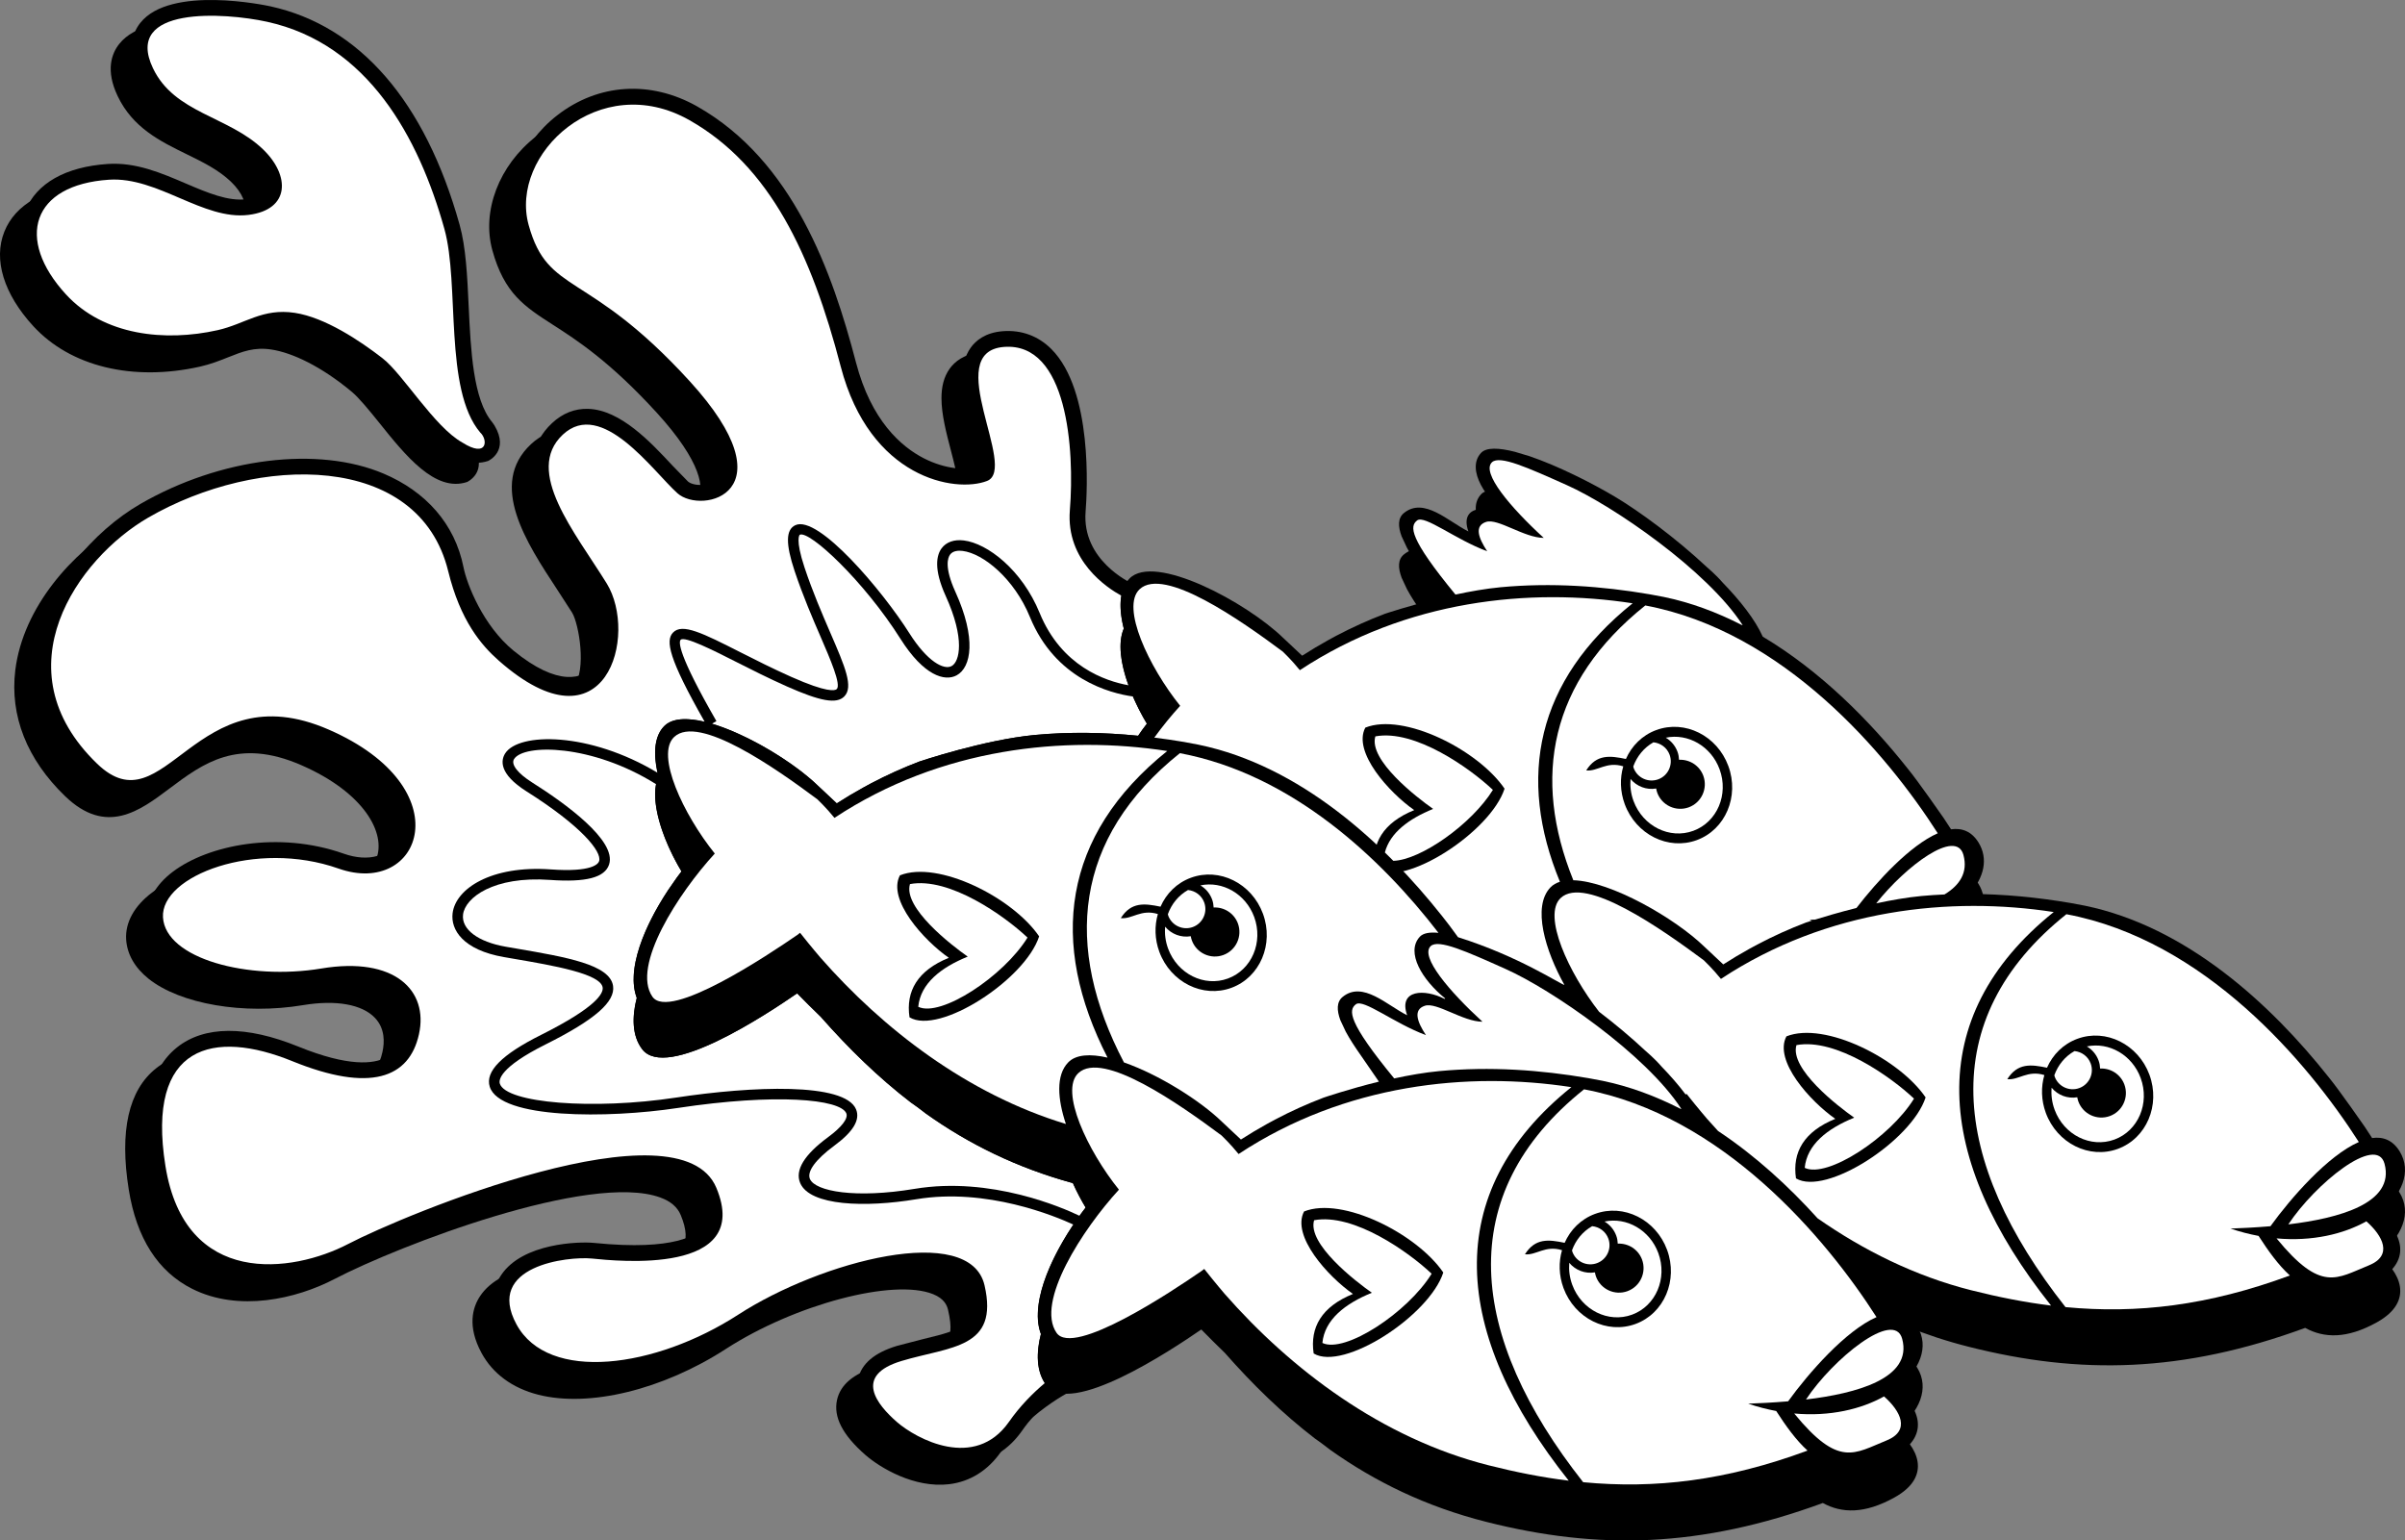
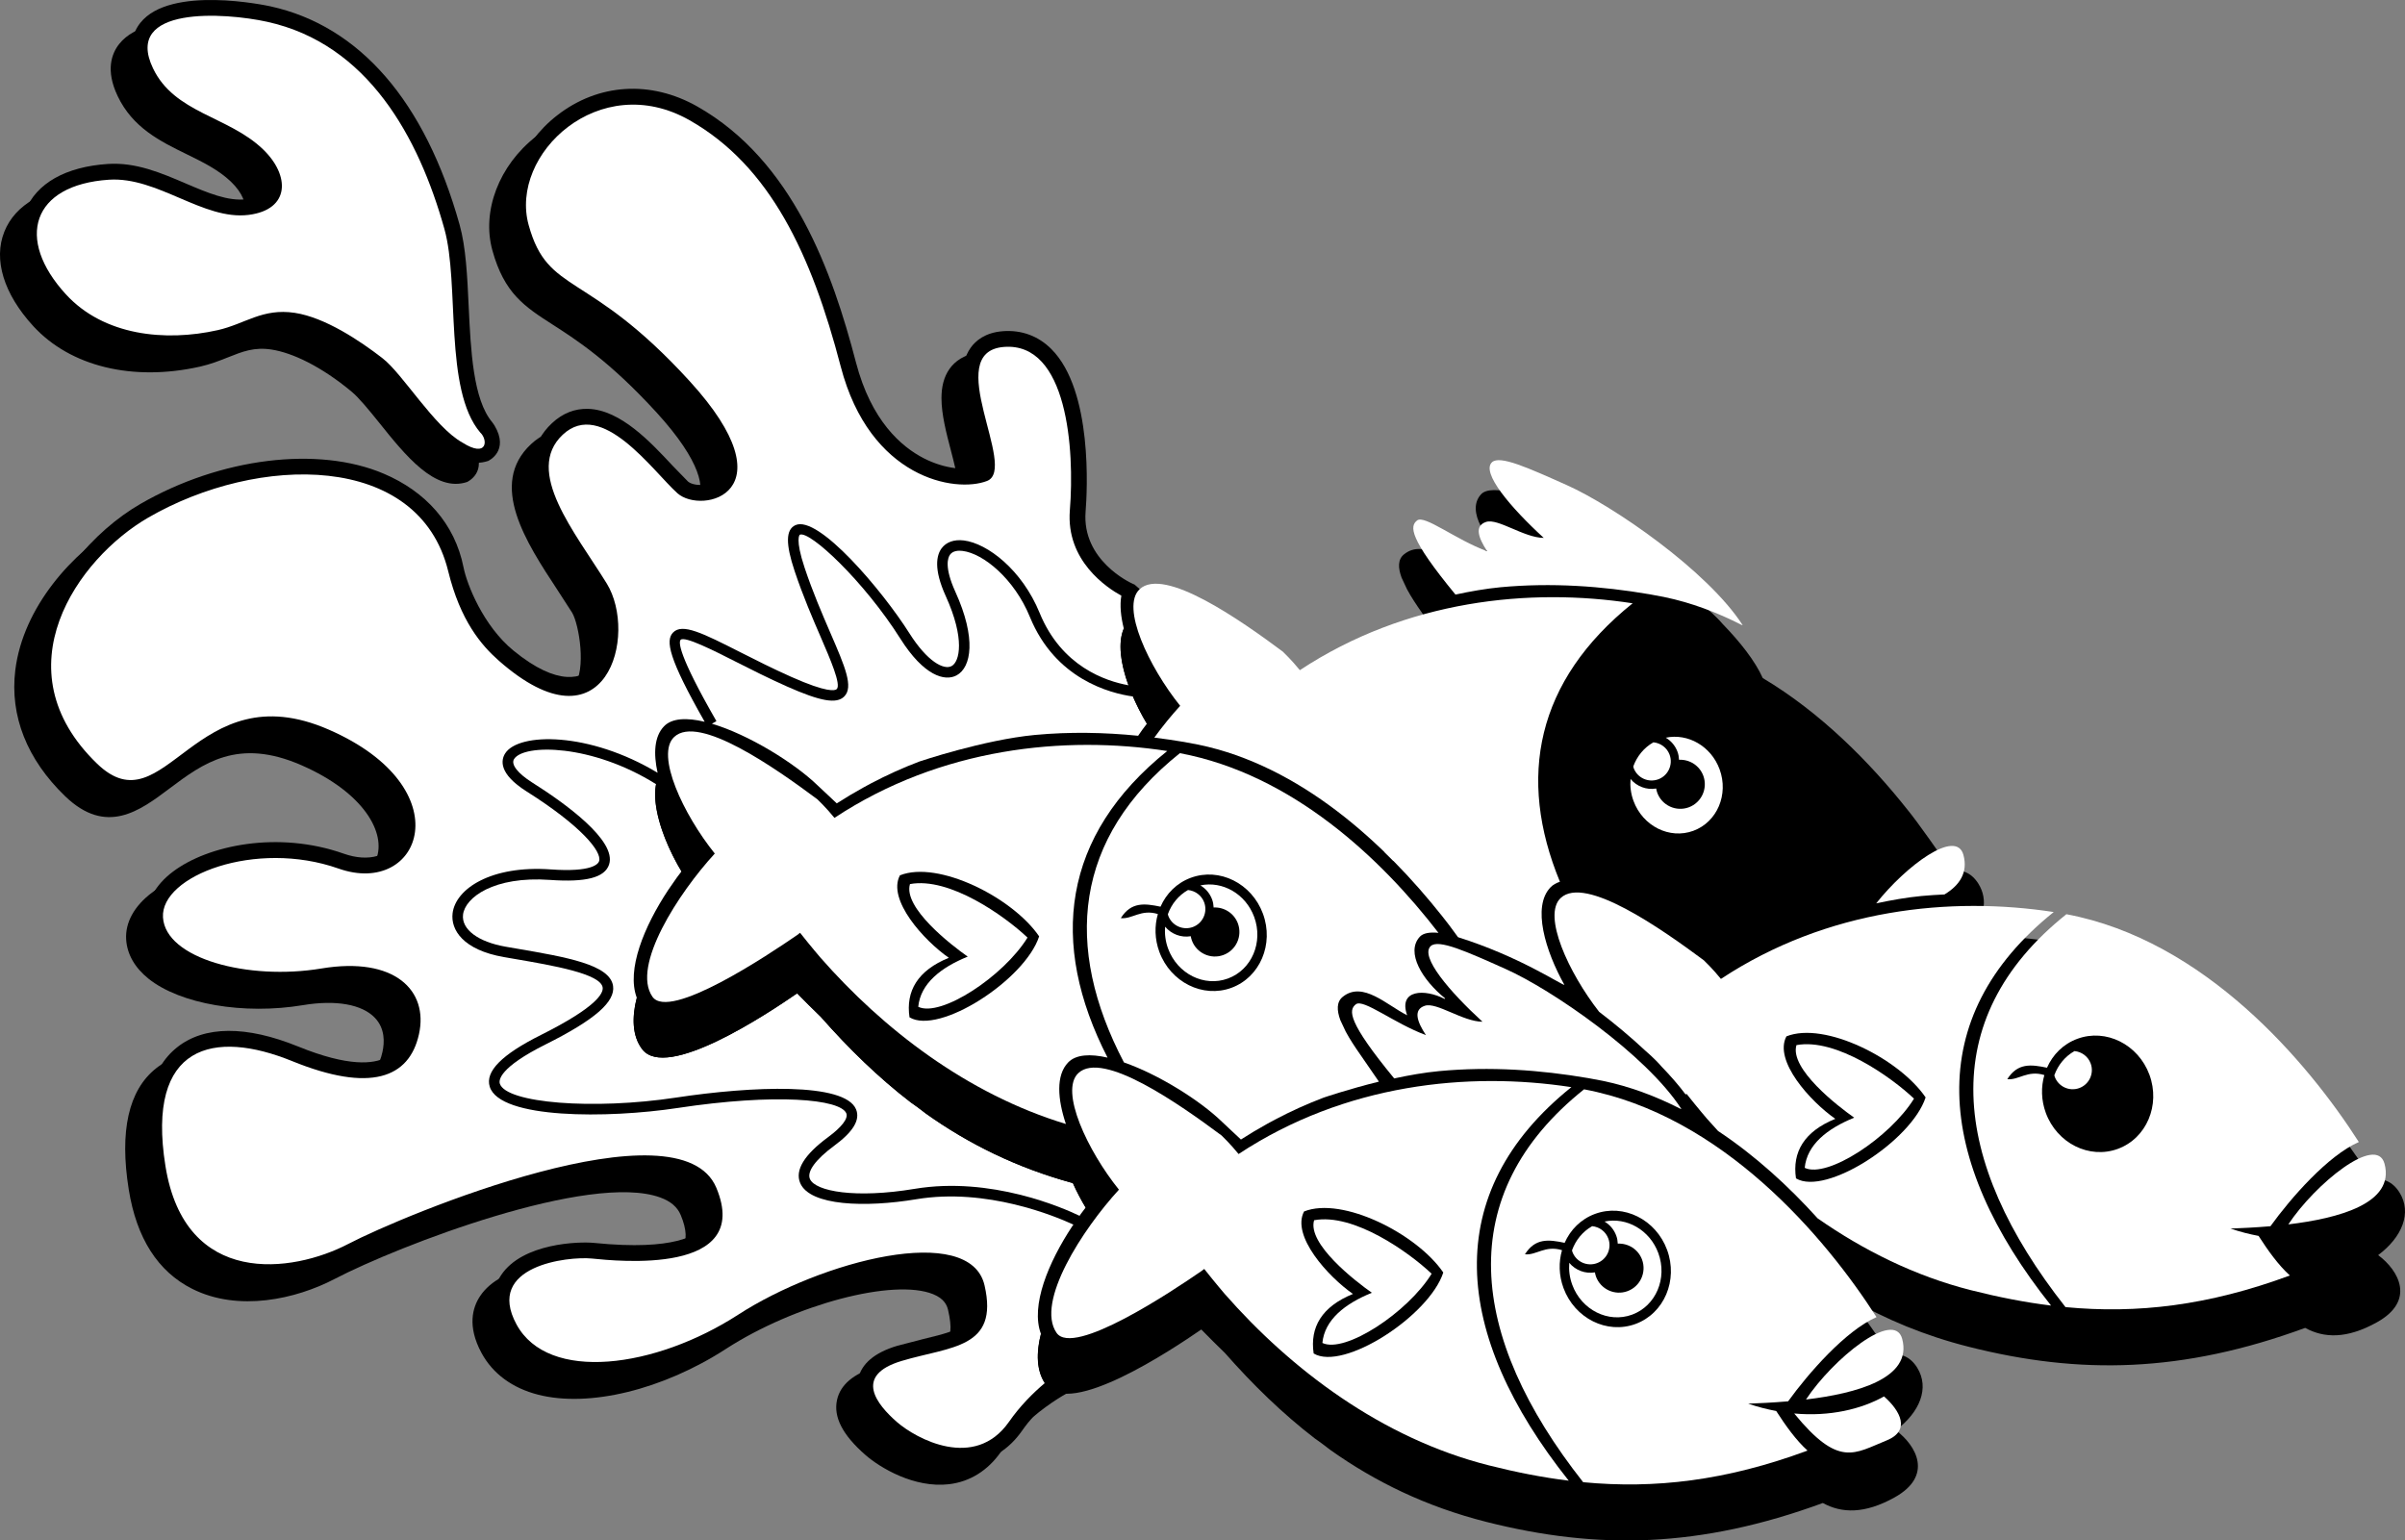
<svg xmlns="http://www.w3.org/2000/svg" version="1.1" id="Layer_1" x="0px" y="0px" viewBox="0 0 332.767 213.162" style="enable-background:new 0 0 332.767 213.162;" xml:space="preserve">
  <rect x="0" y="0" width="332.767" height="213.162" fill="#808080" stroke="none" />
  <g>
    <g>
      <g>
        <path d="M154.067,83.807l-0.303-0.135c-0.287-0.129-7.008-3.231-6.469-9.973     c0.221-2.742,1.02-16.707-4.729-22.475c-1.814-1.82-4.141-2.678-6.725-2.478     c-2.465,0.188-3.777,1.344-4.443,2.277c-0.826,1.156-1.131,2.551-1.131,4.078     c0,2.246,0.66,4.779,1.309,7.262c0.387,1.48,0.996,3.809,0.996,4.932     c0,0.094-0.021,0.146-0.031,0.225c-1.67,0.5-4.629,0.352-7.637-1.193     c-3.121-1.6-7.279-5.201-9.381-13.256c-3.272-12.547-8.726-27.912-21.947-35.418     c-6.461-3.664-13.719-3.203-19.418,1.236c-5.109,3.982-7.531,10.311-6.031,15.752     c1.648,5.975,4.463,7.785,8.359,10.289c3.336,2.147,7.906,5.086,14.396,12.191     c6.174,6.762,6.795,10.746,5.447,12.102c-1.055,1.059-3.332,0.969-4.059,0.316l-2.129-2.188     c-3.031-3.254-7.184-7.707-11.652-7.859c-1.867-0.062-3.561,0.603-5.027,1.98     c-5.932,5.559-0.627,13.627,3.633,20.109l2.074,3.211     c0.945,1.59,2.012,7.93,0.229,10.17c-1.572,1.978-5.119,3.012-11.268-2.018     c-4.191-3.433-6.443-9.18-6.906-11.508c-1.207-6.094-5.289-10.52-11.02-12.965     c-9.105-3.885-22.643-2.209-33.686,4.172c-6.396,3.695-13.33,11.342-14.402,20.094     c-0.771,6.315,1.613,12.348,6.896,17.441c5.699,5.494,10.33,2.02,14.418-1.049     c4.645-3.486,9.449-7.092,18.268-3.244c8.67,3.781,11.775,9.402,10.357,13     c-0.988,2.508-3.965,3.375-7.406,2.162c-9.086-3.209-18.762-1.184-23.625,2.476     c-2.44,1.834-3.707,4.129-3.57,6.459c0.121,2.045,1.193,3.932,3.103,5.457     c4.404,3.512,13.188,5.016,21.363,3.652c4.549-0.758,8.182-0.115,9.959,1.762     c1.399,1.473,1.336,3.379,1.039,4.717c-0.406,1.83-1.215,3.041-2.467,3.699     c-1.658,0.869-5.107,1.309-12.117-1.541c-7.189-2.92-12.982-2.883-16.748,0.113     c-3.799,3.022-5.068,8.66-3.772,16.762c1.076,6.734,4.033,11.359,8.783,13.746     c6.414,3.223,14.375,1.412,19.684-1.359c8.891-4.637,35.348-14.807,45.061-11.287     c1.451,0.525,2.381,1.32,2.846,2.432c0.852,2.041,0.906,3.58,0.17,4.574     c-0.771,1.039-3.777,3.332-15.021,2.205l-0.117-0.01     c-1.949-0.197-9.828-0.012-12.797,4.457c-1.019,1.531-1.814,4.141,0.203,7.863     c1.549,2.863,4.26,4.859,7.838,5.773c7.049,1.801,17.24-0.684,25.965-6.328     c9.551-6.18,23.221-9.795,28.684-7.582c1.545,0.625,1.92,1.551,2.068,2.191     c1.133,4.912-0.508,5.533-6.371,6.938l-3.598,0.934c-3.127,0.938-4.943,2.48-5.399,4.578     c-0.512,2.355,0.768,4.84,3.914,7.594c2.039,1.781,6.777,4.643,11.615,4.058     c2.871-0.35,5.336-1.887,7.131-4.449c4.285-6.125,10.816-9,10.881-9.029l0.646-0.283     l0.365-0.607l21.482-36.139l6.621-49.848L154.067,83.807z" />
        <path d="M65.51,61.797L65.412,61.652l-0.215-0.307c-2.656-3.139-2.977-9.99-3.262-16.033     c-0.197-4.207-0.383-8.18-1.26-11.312c-4.771-17.055-13.82-27.5-26.174-30.209     c-0.562-0.123-13.836-2.963-18,2.285c-1.047,1.315-1.93,3.635-0.221,7.219     c2.092,4.391,5.873,6.244,9.531,8.037c2.273,1.113,4.42,2.168,6.131,3.799     c1.676,1.6,2.156,3.185,1.891,3.982c-0.32,0.977-1.937,1.281-2.619,1.367     c-2.58,0.322-5.432-0.898-8.451-2.188c-3.381-1.449-6.879-2.945-10.742-2.691     c-5.848,0.385-9.904,2.678-11.418,6.457c-1.547,3.852-0.088,8.613,3.996,13.066     c5.141,5.602,13.769,7.695,23.084,5.608c1.461-0.328,2.732-0.834,3.852-1.279     c2.029-0.809,3.635-1.447,6.02-1.084c2.881,0.439,6.889,2.318,11.127,5.854     c0.936,0.777,2.387,2.527,3.768,4.25c3.639,4.543,7.76,9.695,12.178,8.227     C64.627,66.699,67.615,65.348,65.51,61.797z" />
        <path d="M156.979,80.893l-0.303-0.135c-0.285-0.129-7.006-3.23-6.467-9.973     c0.221-2.742,1.02-16.707-4.729-22.473c-1.814-1.822-4.143-2.68-6.725-2.48     c-2.465,0.189-3.777,1.344-4.441,2.277c-0.826,1.156-1.133,2.551-1.133,4.078     c0,2.246,0.66,4.779,1.309,7.262c0.387,1.48,0.992,3.808,0.992,4.932     c0,0.096-0.018,0.148-0.027,0.225c-1.67,0.5-4.629,0.352-7.637-1.191     c-3.121-1.602-7.279-5.203-9.381-13.258c-3.273-12.547-8.725-27.91-21.947-35.416     c-6.461-3.666-13.719-3.205-19.418,1.236c-5.109,3.981-7.535,10.309-6.031,15.75     c1.648,5.973,4.463,7.785,8.359,10.289c3.336,2.146,7.908,5.086,14.395,12.191     c6.176,6.762,6.795,10.746,5.449,12.102c-1.055,1.061-3.332,0.969-4.059,0.316l-2.129-2.188     c-3.031-3.252-7.184-7.707-11.652-7.859c-1.867-0.062-3.559,0.605-5.029,1.98     c-5.928,5.559-0.627,13.625,3.635,20.109l2.074,3.211     c0.943,1.59,2.01,7.928,0.227,10.17c-1.57,1.978-5.117,3.014-11.266-2.02     c-4.191-3.432-6.445-9.178-6.906-11.506c-1.207-6.096-5.289-10.52-11.02-12.965     c-9.105-3.887-22.643-2.209-33.684,4.172c-6.4,3.695-13.334,11.344-14.404,20.092     c-0.771,6.316,1.613,12.35,6.895,17.441c5.701,5.498,10.334,2.022,14.418-1.047     c4.646-3.488,9.451-7.094,18.27-3.244c8.672,3.781,11.775,9.402,10.357,13     c-0.988,2.508-3.965,3.375-7.406,2.16c-9.088-3.207-18.762-1.18-23.625,2.479     c-2.439,1.834-3.707,4.129-3.57,6.457c0.121,2.045,1.193,3.932,3.102,5.457     c4.406,3.514,13.191,5.018,21.363,3.654c4.553-0.758,8.184-0.115,9.961,1.762     c1.398,1.473,1.338,3.379,1.039,4.715c-0.406,1.834-1.213,3.043-2.469,3.699     c-1.656,0.871-5.105,1.311-12.115-1.539c-7.189-2.92-12.98-2.883-16.748,0.113     c-3.799,3.022-5.066,8.66-3.773,16.762c1.08,6.734,4.035,11.359,8.785,13.746     c6.414,3.223,14.375,1.412,19.683-1.359c8.891-4.637,35.348-14.809,45.061-11.287     c1.451,0.525,2.383,1.322,2.846,2.434c0.852,2.039,0.906,3.576,0.17,4.57     c-0.771,1.041-3.775,3.334-15.023,2.205l-0.115-0.01     c-1.947-0.193-9.826-0.01-12.797,4.457c-1.022,1.533-1.814,4.143,0.199,7.867     c1.555,2.863,4.264,4.859,7.84,5.771c7.051,1.801,17.242-0.684,25.965-6.328     c9.551-6.18,23.225-9.793,28.686-7.582c1.545,0.625,1.92,1.551,2.068,2.189     c1.133,4.914-0.508,5.537-6.373,6.939l-3.596,0.934c-3.127,0.939-4.943,2.478-5.398,4.578     c-0.514,2.356,0.768,4.84,3.914,7.594c2.037,1.781,6.777,4.643,11.617,4.059     c2.869-0.352,5.334-1.889,7.129-4.451c4.285-6.121,10.814-9,10.879-9.025l0.648-0.285     l0.367-0.607l21.479-36.139l6.623-49.848L156.979,80.893z" />
        <path style="fill:#FFFFFF;" d="M156.76,96.379c-3.191-0.447-10.742-2.406-14.258-11.006     c-2.154-5.268-6.432-8.783-9.32-9.139c-0.566-0.068-1.324-0.035-1.726,0.512     c-0.301,0.406-0.824,1.719,0.729,5.137c2.943,6.471,2.209,10.473,0.178,11.57     c-1.65,0.891-4.559,0.031-7.77-5.053c-5.066-8.018-12.598-15.035-13.93-14.404     c-0.008,0.004-0.676,0.531,0.664,4.557c1.125,3.373,2.422,6.369,3.562,9.01     c2.027,4.68,3.25,7.504,1.916,8.824c-1.064,1.055-3.285,0.664-7.92-1.395     c-2.578-1.148-4.984-2.363-7.104-3.438c-2.982-1.512-7.07-3.582-7.605-3.016     c-0.285,0.301-0.369,1.996,4.951,11.25l-0.625,0.359c5.062,1.504,11.399,5.402,14.672,8.578     l2.606,2.445c1.207-0.773,2.418-1.498,3.633-2.168l1.066-0.58     c2.244-1.18,4.492-2.195,6.742-3.047c0,0,8.906-3.006,15.982-3.674     c4.842-0.453,9.619-0.354,14.275,0.113l0.576-0.828c0.211-0.285,0.424-0.568,0.635-0.844     C157.99,98.981,157.326,97.695,156.76,96.379z" />
        <g>
          <path style="fill:#FFFFFF;" d="M128.125,154.102c-1.272-0.992-2.111-1.559-2.111-1.559      c-4.508-3.469-8.594-7.461-12.455-11.846c-0.961-0.934-2.287-2.236-3.262-3.244      c-4.24,2.926-18.108,12.109-21.443,7.732c-1.363-1.793-1.441-4.326-0.742-7.105      c-1.463-3.887,1.01-9.881,4.338-14.916l1.209-1.738c0.211-0.285,0.424-0.566,0.637-0.844      c-2.26-3.75-4.152-8.734-3.516-12.066c-8.889-5.58-18.316-5.6-19.652-3.477      c-0.463,0.73,0.498,1.973,2.504,3.24c4.445,2.807,11.738,8.014,10.645,11.348      c-0.594,1.812-3.191,2.49-8.172,2.135c-7.828-0.559-11.75,2.465-12.035,4.789      c-0.25,2.039,2.066,3.785,5.896,4.453l1.486,0.256c6.941,1.191,12.939,2.221,13.375,5.17      c0.328,2.205-2.547,4.699-9.316,8.086c-6.471,3.234-6.5,4.977-6.355,5.434      c0.859,2.711,12.934,3.668,24.375,1.934c10.523-1.594,23.363-2.125,24.916,1.623      c0.6,1.449-0.383,3.094-3.006,5.027c-2.582,1.902-3.812,3.58-3.379,4.604      c0.734,1.74,6.354,2.732,14.484,1.375c10.574-1.762,20.578,2.648,22.824,3.73l0.209-0.301      c0.213-0.287,0.424-0.566,0.637-0.846c-0.631-1.051-1.24-2.195-1.768-3.379      C140.643,161.58,134.008,158.281,128.125,154.102z" />
          <path style="fill:#FFFFFF;" d="M148.522,169.459c-2.488-1.152-12.006-5.131-21.738-3.51      c-7.031,1.172-14.723,0.934-16.066-2.242c-0.75-1.773,0.549-3.908,3.859-6.348      c1.893-1.394,2.812-2.598,2.523-3.297c-0.82-1.978-9.779-2.797-23.352-0.738      c-9.641,1.461-24.564,1.539-25.982-2.934c-0.67-2.111,1.65-4.459,7.092-7.18      c7.695-3.85,8.646-5.768,8.527-6.566c-0.281-1.906-6.879-3.039-12.182-3.949      l-1.486-0.258c-5.656-0.984-7.375-3.777-7.094-6.062      c0.412-3.383,5.316-6.656,13.582-6.066c5.725,0.41,6.566-0.768,6.688-1.137      c0.434-1.324-2.522-4.914-10.041-9.66c-3.9-2.465-3.529-4.348-2.959-5.25      c1.848-2.928,11.633-3.024,21.094,2.674c-0.582-2.635-0.477-5.029,0.898-6.439      c1.104-1.137,3.16-1.205,5.617-0.617c-5.029-8.824-5.43-11.238-4.383-12.342      c1.281-1.353,4.137,0.092,9.318,2.717c2.107,1.066,4.492,2.273,7.037,3.406      c4.992,2.219,6.072,1.922,6.305,1.691c0.625-0.617-0.891-4.121-2.227-7.211      c-1.098-2.535-2.461-5.691-3.607-9.127c-1.252-3.756-1.225-5.709,0.092-6.334      c3.162-1.496,12.086,9.086,15.785,14.943c2.494,3.947,4.779,5.123,5.848,4.547      c1.113-0.6,1.879-3.764-0.812-9.686c-1.715-3.769-1.262-5.668-0.58-6.6      c0.643-0.873,1.736-1.262,3.08-1.096c3.262,0.402,8.047,4.055,10.492,10.033      c3.018,7.375,9.086,9.432,12.293,10.006c-1.057-2.93-1.508-5.855-0.649-7.848      c-0.414-1.652-0.574-3.227-0.34-4.549c-1.947-1.062-7.686-4.807-7.125-11.822      c0.676-8.432-0.336-23.273-9.106-22.6c-8.769,0.674,2.023,16.865-2.363,18.553      c-4.383,1.688-16.191-0.336-20.238-15.854c-4.047-15.518-9.766-27.74-20.912-34.068      c-12.482-7.082-24.963,4.723-22.264,14.504c2.699,9.781,8.098,6.072,22.264,21.588      c14.168,15.517,1.686,18.553-1.688,15.517c-3.373-3.035-10.455-13.156-15.854-8.098      c-5.398,5.063,1.688,13.494,6.072,20.578c4.385,7.082-0.029,23.809-14.912,10.705      c-2.434-2.139-5.336-5.541-7.014-12.393c-4.049-16.527-26.31-16.191-41.488-7.422      c-9.793,5.66-20.648,20.99-7.084,34.07c9.445,9.106,13.492-12.82,32.045-4.723      c18.553,8.094,12.818,23.273,1.348,19.226c-11.467-4.047-24.623,1.012-24.285,6.746      c0.338,5.734,11.807,8.77,21.926,7.082c10.119-1.684,14.842,3.037,13.49,9.109      c-1.348,6.07-6.746,8.096-17.539,3.711c-10.793-4.387-20.238-2.363-17.539,14.504      c2.699,16.863,17.539,14.84,25.297,10.793c7.758-4.047,45.875-19.9,50.934-7.758      c5.061,12.145-13.828,10.119-17.203,9.781c-3.371-0.336-14.84,1.014-10.455,9.107      c4.385,8.096,19.225,6.072,30.695-1.35c11.467-7.42,32.045-12.818,34.068-4.047      c2.023,8.77-4.723,8.434-11.469,10.457c-6.746,2.023-3.371,6.07-0.676,8.434      c2.699,2.359,10.797,6.746,15.52,0c1.516-2.172,3.281-3.955,4.973-5.379      c-1.154-1.772-1.201-4.168-0.543-6.793c-1.461-3.887,1.012-9.881,4.34-14.914      L148.522,169.459z" />
        </g>
        <path d="M68.424,58.883l-0.098-0.145l-0.217-0.307c-2.654-3.137-2.975-9.988-3.26-16.033     c-0.195-4.207-0.383-8.18-1.26-11.312c-4.771-17.055-13.822-27.5-26.174-30.211     c-0.562-0.121-13.836-2.961-18,2.287c-1.045,1.315-1.93,3.635-0.223,7.221     c2.094,4.391,5.877,6.242,9.535,8.035c2.272,1.113,4.418,2.168,6.125,3.799     c1.678,1.6,2.16,3.186,1.895,3.984c-0.32,0.975-1.938,1.279-2.619,1.365     c-2.582,0.324-5.432-0.898-8.451-2.187c-3.381-1.449-6.879-2.945-10.742-2.691     c-5.848,0.385-9.904,2.678-11.42,6.457c-1.545,3.852-0.088,8.613,3.998,13.066     c5.139,5.6,13.77,7.695,23.082,5.607c1.461-0.328,2.734-0.834,3.856-1.279     c2.029-0.809,3.633-1.445,6.017-1.084c2.881,0.438,6.885,2.318,11.129,5.854     c0.934,0.777,2.387,2.527,3.766,4.25c3.637,4.543,7.76,9.695,12.178,8.227     C67.541,63.785,70.53,62.434,68.424,58.883z" />
        <path style="fill:#FFFFFF;" d="M66.44,59.844c-5.045-5.967-2.818-20.535-4.953-28.17     C57.944,19.012,50.916,6.074,36.951,3.012c-5.867-1.287-19.916-2.234-15.785,6.43     c2.975,6.236,10.391,6.602,15.199,11.195c3.801,3.631,3.789,8.377-1.965,9.098     c-6.274,0.785-12.57-5.31-19.32-4.867c-10.68,0.703-12.994,8.197-5.957,15.867     c5.24,5.709,13.719,6.582,20.996,4.951c3.795-0.852,6.178-3.076,10.68-2.393     c4.172,0.637,9,3.85,12.137,6.289c2.82,2.188,7.152,9.492,11.035,11.656     C67.471,63.451,67.537,60.836,66.44,59.844" />
      </g>
      <g>
        <path d="M329.053,173.68c3.332-2.488,4.688-5.859,2.965-8.645     c-0.961-1.547-2.285-2.039-3.801-1.824c-0.328-0.512-0.67-1.031-1.02-1.562     c0,0-3.562-5.133-4.996-6.867c-7.996-10.092-19.637-20.812-33.723-23.723l-1.984-0.373     c-4.537-0.775-9.227-1.244-14.008-1.256c2.043-2.238,2.658-4.867,1.27-7.117     c-0.961-1.549-2.287-2.041-3.801-1.826c-0.326-0.51-0.668-1.029-1.02-1.561     c0,0-3.561-5.133-4.996-6.867c-5.23-6.602-12.027-13.453-20.035-18.23     c-1.055-2.352-3.09-4.949-5.555-7.49c-0.906-1.063-2.178-2.135-2.178-2.135     c-4.344-4.066-9.381-7.742-12.602-9.67c-3.307-1.978-8.006-4.336-11.908-5.67     l-2.051-0.615c-2.213-0.564-3.963-0.637-4.688,0.158     c-2.105,2.289,0.67,6.49,4.148,9.016c-2.711-1.824-7.275-2.066-5.895,1.846     c-2.77-1.365-6.139-4.811-8.922-2.547c-0.851,0.693-0.828,1.848-0.32,3.221     l0.746,1.594c0.57,1.061,1.307,2.176,2.088,3.285l1.342,1.867     c0.451,0.617,0.889,1.211,1.285,1.77c-4.32,1.043-7.781,2.209-7.781,2.209     c-2.25,0.854-4.498,1.865-6.742,3.047l-1.066,0.58c-1.215,0.67-2.426,1.395-3.633,2.168     l-2.603-2.445c-5.141-4.992-17.85-11.77-21.291-8.23c-3.441,3.539,1,13.223,4.601,17.469     c-0.937,1.023-1.898,2.195-2.826,3.461l-0.576,0.828     c-4.656-0.465-9.434-0.566-14.275-0.109c-7.076,0.664-15.982,3.672-15.982,3.672     c-2.25,0.852-4.498,1.867-6.742,3.047l-1.066,0.58c-1.215,0.67-2.426,1.393-3.633,2.166     l-2.606-2.443c-5.141-4.99-17.852-11.771-21.289-8.232     c-3.443,3.539,1,13.223,4.602,17.469c-0.941,1.024-1.898,2.197-2.828,3.465l-1.209,1.734     c-3.752,5.676-6.428,12.574-3.596,16.295c3.336,4.377,17.203-4.807,21.443-7.732     c0.975,1.008,2.301,2.311,3.262,3.244c3.861,4.385,7.947,8.377,12.455,11.846     c0,0,0.84,0.566,2.111,1.559c5.883,4.18,12.518,7.479,20.322,9.615     c1.129,2.522,2.602,4.893,3.957,6.49c-0.94,1.023-1.897,2.197-2.826,3.463l-1.209,1.736     c-3.754,5.676-6.426,12.574-3.594,16.297c3.336,4.375,17.201-4.809,21.441-7.734     c0.977,1.008,2.301,2.311,3.262,3.244c3.859,4.385,7.947,8.375,12.457,11.844     c0,0,0.836,0.568,2.109,1.561c6.211,4.414,13.242,7.859,21.621,9.979     c15.402,3.897,29.582,3.607,46.551-2.615c2.588,1.418,5.742,1.551,9.92-0.77     c5.377-2.988,3.057-7.152,0.178-9.301c3.332-2.488,4.688-5.855,2.965-8.645     c-0.961-1.547-2.285-2.039-3.801-1.824c-0.328-0.51-0.668-1.031-1.022-1.56     c0,0-2.764-3.986-4.404-6.123c4.875,2.812,10.254,5.064,16.354,6.605     c15.4,3.897,29.58,3.607,46.549-2.615c2.586,1.42,5.744,1.553,9.92-0.77     C334.252,179.992,331.932,175.826,329.053,173.68z" />
-         <path d="M329.053,167.953c3.332-2.488,4.688-5.859,2.965-8.645     c-0.961-1.547-2.285-2.041-3.801-1.826c-0.328-0.51-0.67-1.031-1.02-1.561     c0,0-3.562-5.133-4.996-6.869c-7.996-10.092-19.637-20.811-33.723-23.723l-1.984-0.373     c-4.537-0.773-9.227-1.242-14.008-1.254c2.043-2.238,2.658-4.867,1.27-7.117     c-0.961-1.549-2.287-2.039-3.801-1.828c-0.326-0.508-0.668-1.029-1.02-1.558     c0,0-3.561-5.133-4.996-6.869c-5.23-6.6-12.027-13.453-20.035-18.23     c-1.055-2.352-3.09-4.949-5.555-7.49c-0.906-1.062-2.178-2.135-2.178-2.135     c-4.344-4.066-9.381-7.742-12.602-9.67c-3.307-1.977-8.006-4.336-11.908-5.668     l-2.051-0.617c-2.213-0.564-3.963-0.637-4.688,0.156     c-2.105,2.293,0.67,6.492,4.148,9.018c-2.711-1.826-7.275-2.066-5.895,1.846     c-2.77-1.367-6.139-4.811-8.922-2.547c-0.851,0.693-0.828,1.848-0.32,3.221     l0.746,1.594c0.57,1.061,1.307,2.178,2.088,3.283l1.342,1.869     c0.451,0.617,0.889,1.213,1.285,1.772c-4.32,1.041-7.781,2.207-7.781,2.207     c-2.25,0.852-4.498,1.867-6.742,3.047l-1.066,0.58c-1.215,0.67-2.426,1.397-3.633,2.17     l-2.603-2.445c-5.141-4.992-17.85-11.771-21.291-8.232c-3.441,3.537,1,13.223,4.601,17.471     c-0.937,1.022-1.898,2.193-2.826,3.461l-0.576,0.828     c-4.656-0.467-9.434-0.566-14.275-0.113c-7.076,0.668-15.982,3.674-15.982,3.674     c-2.25,0.852-4.498,1.867-6.742,3.047l-1.066,0.58c-1.215,0.67-2.426,1.395-3.633,2.168     l-2.606-2.445c-5.141-4.99-17.852-11.77-21.289-8.23     c-3.443,3.537,1,13.221,4.602,17.469c-0.941,1.023-1.898,2.195-2.828,3.461l-1.209,1.738     c-3.752,5.674-6.428,12.574-3.596,16.293c3.336,4.379,17.203-4.803,21.443-7.73     c0.975,1.008,2.301,2.309,3.262,3.242c3.861,4.387,7.947,8.375,12.455,11.846     c0,0,0.84,0.568,2.111,1.559c5.883,4.182,12.518,7.479,20.322,9.619     c1.129,2.522,2.602,4.889,3.957,6.488c-0.94,1.023-1.897,2.195-2.826,3.461l-1.209,1.738     c-3.754,5.674-6.426,12.574-3.594,16.293c3.336,4.379,17.201-4.803,21.441-7.73     c0.977,1.008,2.301,2.309,3.262,3.242c3.859,4.387,7.947,8.375,12.457,11.844     c0,0,0.836,0.57,2.109,1.561c6.211,4.414,13.242,7.859,21.621,9.979     c15.402,3.897,29.582,3.605,46.551-2.613c2.588,1.418,5.742,1.547,9.92-0.773     c5.377-2.986,3.057-7.15,0.178-9.297c3.332-2.488,4.688-5.857,2.965-8.645     c-0.961-1.547-2.285-2.039-3.801-1.826c-0.328-0.51-0.668-1.029-1.022-1.559     c0,0-2.764-3.988-4.404-6.121c4.875,2.809,10.254,5.061,16.354,6.604     c15.4,3.895,29.58,3.605,46.549-2.617c2.586,1.418,5.744,1.551,9.92-0.77     C334.252,174.264,331.932,170.098,329.053,167.953z" />
        <g>
          <g>
            <path style="fill:#FFFFFF;" d="M216.463,136.297c-2.629-4.691-4.516-10.852-1.92-13.516       c0.344-0.355,0.783-0.602,1.297-0.762c-5.947-14.406-3.307-27.807,10.061-38.535       c-14.205-2.187-31.297-0.48-46.047,9.254c-1.129-1.404-2.363-2.572-2.363-2.572       c-5.812-4.324-16.428-11.799-19.811-8.627c-2.631,2.469,1.283,10.742,5.615,16.133       c-1.156,1.262-2.395,2.769-3.58,4.396c1.385,0.174,2.762,0.373,4.121,0.604       l1.984,0.375c14.088,2.91,25.725,13.629,33.721,23.723       c0.537,0.648,1.367,1.768,2.199,2.918C210.137,132.328,215.795,136.141,216.463,136.297z" />
-             <path style="fill:#FFFFFF;" d="M235.832,131.012l2.607,2.443c1.207-0.773,2.414-1.498,3.629-2.166       l1.07-0.58c2.24-1.182,4.492-2.195,6.742-3.049c0,0,0.295-0.1,0.818-0.266       c-0.115-0.035-0.229-0.07-0.342-0.109c0.242-0.008,0.512-0.02,0.791-0.031       c1.252-0.391,3.318-1.006,5.721-1.609c2.924-3.791,7.42-8.66,11.248-10.336       c-7.092-11.084-21.346-27.938-40.465-31.525c-13.225,10.561-15.707,23.811-9.959,38.023       C222.889,121.957,231.748,127.047,235.832,131.012z" />
            <path style="fill:#FFFFFF;" d="M265.862,123.988c1.066-0.1,2.129-0.164,3.188-0.215       c2.105-1.277,3.273-3.035,2.621-5.461c-0.998-3.721-7.986,1.529-12.072,6.695       C261.67,124.563,263.838,124.18,265.862,123.988z" />
-             <path d="M188.912,100.688c-1.793,3.377,3.32,9.008,6.766,11.414       c-4.312,1.754-5.977,4.605-5.438,8.238c4.111,2.484,15.988-5.209,17.938-11.203       C204.518,103.77,194.209,98.574,188.912,100.688z" />
            <path d="M229.168,101.025c-1.947,0.717-3.402,2.19-4.199,4.002       c-2.193-0.457-4.057-0.695-5.494,1.584c1.562,0.172,2.801-1.291,5.127-0.566       c-0.475,1.639-0.445,3.471,0.205,5.234c1.551,4.205,6.016,6.432,9.973,4.975       c3.957-1.459,5.91-6.051,4.359-10.258C237.59,101.795,233.127,99.566,229.168,101.025z" />
            <path style="fill:#FFFFFF;" d="M198.295,111.938c-3.355,1.361-5.971,3.301-6.676,6.025       c0.395,0.385,0.785,0.768,1.168,1.158c3.785-0.102,10.863-5.098,13.777-9.816       c-3.141-2.973-10.787-8.43-16.264-7.406C189.33,105.17,196.033,110.358,198.295,111.938       z" />
            <path style="fill:#FFFFFF;" d="M229.444,107.84c-1.375,0.508-2.902-0.195-3.408-1.57       c-0.023-0.066-0.025-0.139-0.049-0.209c0.508-1.4,1.473-2.596,2.787-3.34       c0.982,0.096,1.875,0.729,2.24,1.717C231.518,105.809,230.815,107.336,229.444,107.84z" />
            <path style="fill:#FFFFFF;" d="M234.303,114.965c-3.287,1.211-6.996-0.637-8.283-4.131       c-0.375-1.01-0.494-2.045-0.412-3.037c0.859,1.025,2.201,1.547,3.549,1.318       c0.033,0.197,0.078,0.392,0.15,0.588c0.648,1.758,2.6,2.658,4.359,2.012       c1.76-0.65,2.656-2.602,2.014-4.363c-0.529-1.428-1.916-2.285-3.361-2.215       c-0.02-0.365-0.076-0.738-0.211-1.105c-0.316-0.852-0.898-1.524-1.625-1.951       c3.059-0.646,6.266,1.166,7.445,4.365C239.213,109.938,237.592,113.754,234.303,114.965z" />
          </g>
          <g>
            <path style="fill:#FFFFFF;" d="M228.231,82.234l1.986,0.371c3.762,0.777,7.342,2.125,10.73,3.855       c0.059,0.02,0.119,0.035,0.18,0.053c-4.885-7.568-17.949-16.533-24.332-19.381       c-5.391-2.41-9.285-4.172-10.357-3.166c-1.525,1.428,2.57,6.262,7.162,10.467       c-2.721-0.012-6.342-2.746-7.975-2.211c-1.637,0.539-1.096,2.176,0.152,4.062       c-4.393-1.623-8.662-5.07-9.697-4.266c-1.027,0.797-1.168,2.387,5.305,10.258       c2.055-0.443,4.207-0.82,6.213-1.012C214.674,80.602,221.615,81.102,228.231,82.234z" />
          </g>
        </g>
        <g>
          <path style="fill:#FFFFFF;" d="M284.162,126.207c-14.203-2.188-31.297-0.48-46.047,9.254      c-1.129-1.402-2.359-2.57-2.359-2.57c-5.814-4.324-16.43-11.801-19.812-8.627      c-2.57,2.412,1.107,10.355,5.318,15.748c2.121,1.617,4.357,3.471,6.436,5.418      c0,0,1.27,1.072,2.176,2.133c1.258,1.299,2.402,2.609,3.363,3.897l0.121-0.096      c1.531,1.934,2.832,3.449,2.832,3.449c0.5,0.566,1.01,1.129,1.527,1.691      c5.184,3.439,9.811,7.695,13.777,12.09c6.344,4.426,13.469,7.984,21.229,9.945      c3.764,0.953,7.428,1.676,11.072,2.125C267.627,160.356,265.969,140.809,284.162,126.207z" />
          <path style="fill:#FFFFFF;" d="M285.791,180.877c-15.947-20.225-18.07-39.84,0.125-54.369      c19.119,3.588,33.371,20.442,40.463,31.524c-4.289,1.875-9.42,7.762-12.228,11.652      c-2.213,0.189-4.188,0.273-5.531,0.324c1.32,0.449,2.617,0.777,3.887,1.016      c1.316,2.039,2.707,4,4.328,5.477C305.553,180.672,295.694,181.82,285.791,180.877z" />
-           <path style="fill:#FFFFFF;" d="M327.762,175.102c-4.467,1.805-6.598,3.801-12.768-3.734      c4.94,0.445,9.273-0.596,12.426-2.363C329.694,171.012,331.139,173.74,327.762,175.102z" />
          <path style="fill:#FFFFFF;" d="M329.934,161.035c1.475,5.488-6.363,7.562-13.311,8.395      C320.324,163.836,328.822,156.904,329.934,161.035z" />
          <path d="M247.178,143.41c-1.797,3.379,3.316,9.008,6.764,11.414      c-4.315,1.752-5.979,4.605-5.44,8.238c4.115,2.484,15.988-5.207,17.936-11.203      C262.781,146.492,252.473,141.299,247.178,143.41z" />
          <path d="M287.432,143.75c-1.949,0.715-3.402,2.188-4.199,4      c-2.193-0.457-4.055-0.695-5.496,1.586c1.562,0.17,2.803-1.293,5.129-0.57      c-0.473,1.641-0.445,3.473,0.203,5.238c1.553,4.205,6.016,6.43,9.973,4.973      c3.961-1.459,5.91-6.049,4.363-10.258C295.854,144.52,291.389,142.289,287.432,143.75z" />
          <path style="fill:#FFFFFF;" d="M249.709,161.606c0.309-3.215,3.125-5.434,6.85-6.945      c-2.26-1.578-8.967-6.766-7.994-10.039c5.477-1.022,13.125,4.432,16.266,7.406      C261.52,157.387,252.838,163.108,249.709,161.606z" />
          <path style="fill:#FFFFFF;" d="M287.705,150.565c-1.375,0.506-2.9-0.195-3.406-1.572      c-0.023-0.066-0.027-0.139-0.051-0.207c0.508-1.402,1.473-2.6,2.789-3.34      c0.982,0.096,1.875,0.727,2.238,1.715C289.783,148.533,289.076,150.059,287.705,150.565z" />
-           <path style="fill:#FFFFFF;" d="M292.569,157.69c-3.289,1.211-7-0.637-8.285-4.131      c-0.373-1.01-0.496-2.047-0.412-3.037c0.859,1.025,2.201,1.545,3.549,1.318      c0.033,0.195,0.078,0.391,0.15,0.586c0.647,1.758,2.6,2.656,4.357,2.012      c1.762-0.648,2.66-2.602,2.012-4.361c-0.527-1.43-1.914-2.289-3.359-2.213      c-0.018-0.367-0.074-0.742-0.211-1.109c-0.314-0.852-0.898-1.523-1.621-1.951      c3.057-0.646,6.264,1.168,7.441,4.365C297.479,152.664,295.856,156.477,292.569,157.69z" />
        </g>
        <g>
          <path style="fill:#FFFFFF;" d="M147.803,147.012c1.078-1.109,3.066-1.203,5.443-0.66      c-8.139-15.881-6.307-30.738,8.26-42.43c-14.205-2.184-31.301-0.481-46.047,9.254      c-1.129-1.402-2.363-2.57-2.363-2.57c-5.812-4.324-16.43-11.801-19.812-8.627      c-2.631,2.469,1.283,10.742,5.617,16.135c-5.012,5.459-11.57,15.557-8.629,19.809      c2.332,3.367,16.051-5.793,20.041-8.543l0.389-0.301      c1.527,1.934,2.832,3.449,2.832,3.449c8.594,9.797,20.223,18.844,33.949,23.008      C146.338,152.121,146.072,148.789,147.803,147.012z" />
          <path style="fill:#FFFFFF;" d="M169.092,155.242l2.607,2.445c1.205-0.773,2.416-1.498,3.629-2.168      l1.07-0.58c2.24-1.182,4.492-2.195,6.74-3.049c0,0,3.52-1.199,7.654-2.215      c-0.232-0.344-2.502-3.631-2.502-3.631c-0.777-1.108-1.516-2.223-2.086-3.283      l-0.748-1.594c-0.506-1.373-0.529-2.527,0.322-3.219      c2.785-2.266,6.152,1.178,8.922,2.543c-1.266-3.584,2.461-3.676,5.18-2.262      c0.027-0.023,0.055-0.047,0.082-0.066c-3.168-2.551-5.49-6.383-3.518-8.531      c0.475-0.521,1.393-0.664,2.588-0.547c-7.875-10.233-20.213-21.943-35.777-24.863      c-14.693,11.734-16.129,26.785-7.742,42.793      C160.365,148.715,166.055,152.289,169.092,155.242z" />
          <path d="M124.518,121.129c-1.793,3.375,3.32,9.008,6.766,11.412      c-4.312,1.752-5.979,4.604-5.439,8.236c4.113,2.484,15.986-5.207,17.936-11.203      C140.123,124.207,129.815,119.014,124.518,121.129z" />
          <path d="M164.772,121.465c-1.945,0.715-3.4,2.187-4.197,4      c-2.193-0.453-4.057-0.695-5.496,1.586c1.565,0.172,2.803-1.289,5.129-0.566      c-0.475,1.639-0.445,3.469,0.205,5.234c1.551,4.205,6.016,6.432,9.973,4.975      c3.957-1.459,5.91-6.049,4.359-10.258C173.194,122.234,168.731,120.006,164.772,121.465z" />
          <path style="fill:#FFFFFF;" d="M127.053,139.32c0.309-3.215,3.125-5.434,6.846-6.945      c-2.26-1.578-8.967-6.766-7.992-10.037c5.475-1.023,13.123,4.432,16.264,7.404      C138.862,135.102,130.178,140.824,127.053,139.32z" />
          <path style="fill:#FFFFFF;" d="M165.047,128.281c-1.375,0.504-2.9-0.197-3.406-1.572      c-0.025-0.066-0.029-0.139-0.049-0.209c0.508-1.402,1.469-2.598,2.787-3.34      c0.982,0.098,1.875,0.727,2.24,1.717C167.123,126.25,166.42,127.774,165.047,128.281z" />
          <path style="fill:#FFFFFF;" d="M169.908,135.404c-3.287,1.213-6.996-0.637-8.283-4.131      c-0.373-1.01-0.498-2.045-0.412-3.037c0.859,1.025,2.203,1.545,3.547,1.318      c0.035,0.195,0.08,0.393,0.152,0.586c0.648,1.758,2.6,2.66,4.359,2.012      c1.758-0.648,2.656-2.598,2.012-4.361c-0.527-1.428-1.916-2.287-3.359-2.213      c-0.019-0.367-0.078-0.742-0.211-1.108c-0.316-0.851-0.9-1.525-1.625-1.951      c3.059-0.648,6.266,1.168,7.445,4.363C174.819,130.379,173.197,134.193,169.908,135.404z" />
        </g>
        <g>
          <g>
            <g>
              <path style="fill:#FFFFFF;" d="M217.424,150.438c-14.203-2.188-31.297-0.48-46.047,9.254        c-1.129-1.402-2.361-2.57-2.361-2.57c-5.814-4.324-16.428-11.801-19.812-8.627        c-2.631,2.467,1.283,10.742,5.617,16.131c-5.014,5.461-11.572,15.559-8.629,19.814        c2.334,3.365,16.053-5.795,20.041-8.549l0.391-0.295        c1.527,1.932,2.828,3.449,2.828,3.449c9.129,10.404,21.68,19.971,36.531,23.725        c3.764,0.953,7.43,1.676,11.074,2.125C200.889,184.586,199.229,165.043,217.424,150.438z" />
              <path style="fill:#FFFFFF;" d="M219.053,205.106c-15.949-20.223-18.07-39.838,0.125-54.367        c19.117,3.588,33.371,20.441,40.465,31.523c-4.289,1.877-9.422,7.766-12.23,11.652        c-2.215,0.189-4.188,0.273-5.531,0.324c1.318,0.449,2.615,0.777,3.883,1.016        c1.318,2.039,2.711,4.002,4.332,5.477C238.813,204.904,228.955,206.051,219.053,205.106z        " />
              <path style="fill:#FFFFFF;" d="M261.026,199.332c-4.469,1.805-6.6,3.801-12.77-3.734        c4.938,0.445,9.274-0.596,12.426-2.363C262.955,195.242,264.405,197.971,261.026,199.332z        " />
              <path style="fill:#FFFFFF;" d="M263.194,185.268c1.477,5.486-6.359,7.561-13.309,8.395        C253.588,188.066,262.084,181.137,263.194,185.268z" />
              <path d="M180.436,167.641c-1.793,3.379,3.32,9.01,6.766,11.414        c-4.312,1.754-5.977,4.605-5.438,8.238c4.113,2.484,15.986-5.207,17.936-11.203        C196.041,170.723,185.733,165.529,180.436,167.641z" />
              <path d="M220.69,167.981c-1.945,0.715-3.398,2.188-4.199,4        c-2.191-0.457-4.053-0.693-5.492,1.586c1.562,0.172,2.801-1.291,5.129-0.566        c-0.475,1.639-0.445,3.469,0.203,5.234c1.551,4.207,6.016,6.43,9.973,4.973        c3.957-1.457,5.91-6.051,4.361-10.256C229.114,168.75,224.651,166.522,220.69,167.981z        " />
              <path style="fill:#FFFFFF;" d="M182.971,185.836c0.309-3.215,3.125-5.434,6.848-6.945        c-2.26-1.578-8.965-6.766-7.992-10.037c5.477-1.023,13.123,4.432,16.262,7.404        C194.78,181.617,186.098,187.338,182.971,185.836z" />
              <path style="fill:#FFFFFF;" d="M220.967,174.793c-1.377,0.508-2.902-0.193-3.406-1.57        c-0.025-0.064-0.027-0.137-0.051-0.207c0.508-1.402,1.473-2.598,2.789-3.34        c0.981,0.096,1.875,0.727,2.238,1.717C223.043,172.764,222.338,174.289,220.967,174.793z" />
              <path style="fill:#FFFFFF;" d="M225.828,181.92c-3.287,1.211-6.998-0.637-8.283-4.131        c-0.375-1.012-0.496-2.045-0.414-3.037c0.859,1.025,2.203,1.545,3.551,1.318        c0.031,0.195,0.078,0.391,0.148,0.588c0.648,1.756,2.602,2.658,4.359,2.01        c1.76-0.648,2.656-2.602,2.014-4.361c-0.529-1.428-1.916-2.287-3.361-2.213        c-0.02-0.367-0.076-0.742-0.211-1.107c-0.316-0.852-0.898-1.525-1.623-1.951        c3.057-0.648,6.264,1.166,7.443,4.363C230.739,176.893,229.115,180.709,225.828,181.92z" />
            </g>
            <g>
              <path style="fill:#FFFFFF;" d="M219.752,149.188l1.986,0.373c3.764,0.777,7.344,2.125,10.734,3.853        c0.057,0.02,0.117,0.035,0.178,0.055c-4.883-7.57-17.949-16.535-24.332-19.383        c-5.391-2.41-9.285-4.17-10.359-3.164c-1.522,1.428,2.574,6.262,7.164,10.465        c-2.721-0.012-6.34-2.744-7.973-2.211c-1.637,0.539-1.098,2.176,0.15,4.064        c-4.393-1.623-8.662-5.072-9.695-4.268c-1.029,0.799-1.17,2.387,5.303,10.26        c2.057-0.443,4.207-0.822,6.215-1.012C206.197,147.555,213.139,148.057,219.752,149.188z" />
            </g>
          </g>
        </g>
      </g>
    </g>
  </g>
</svg>